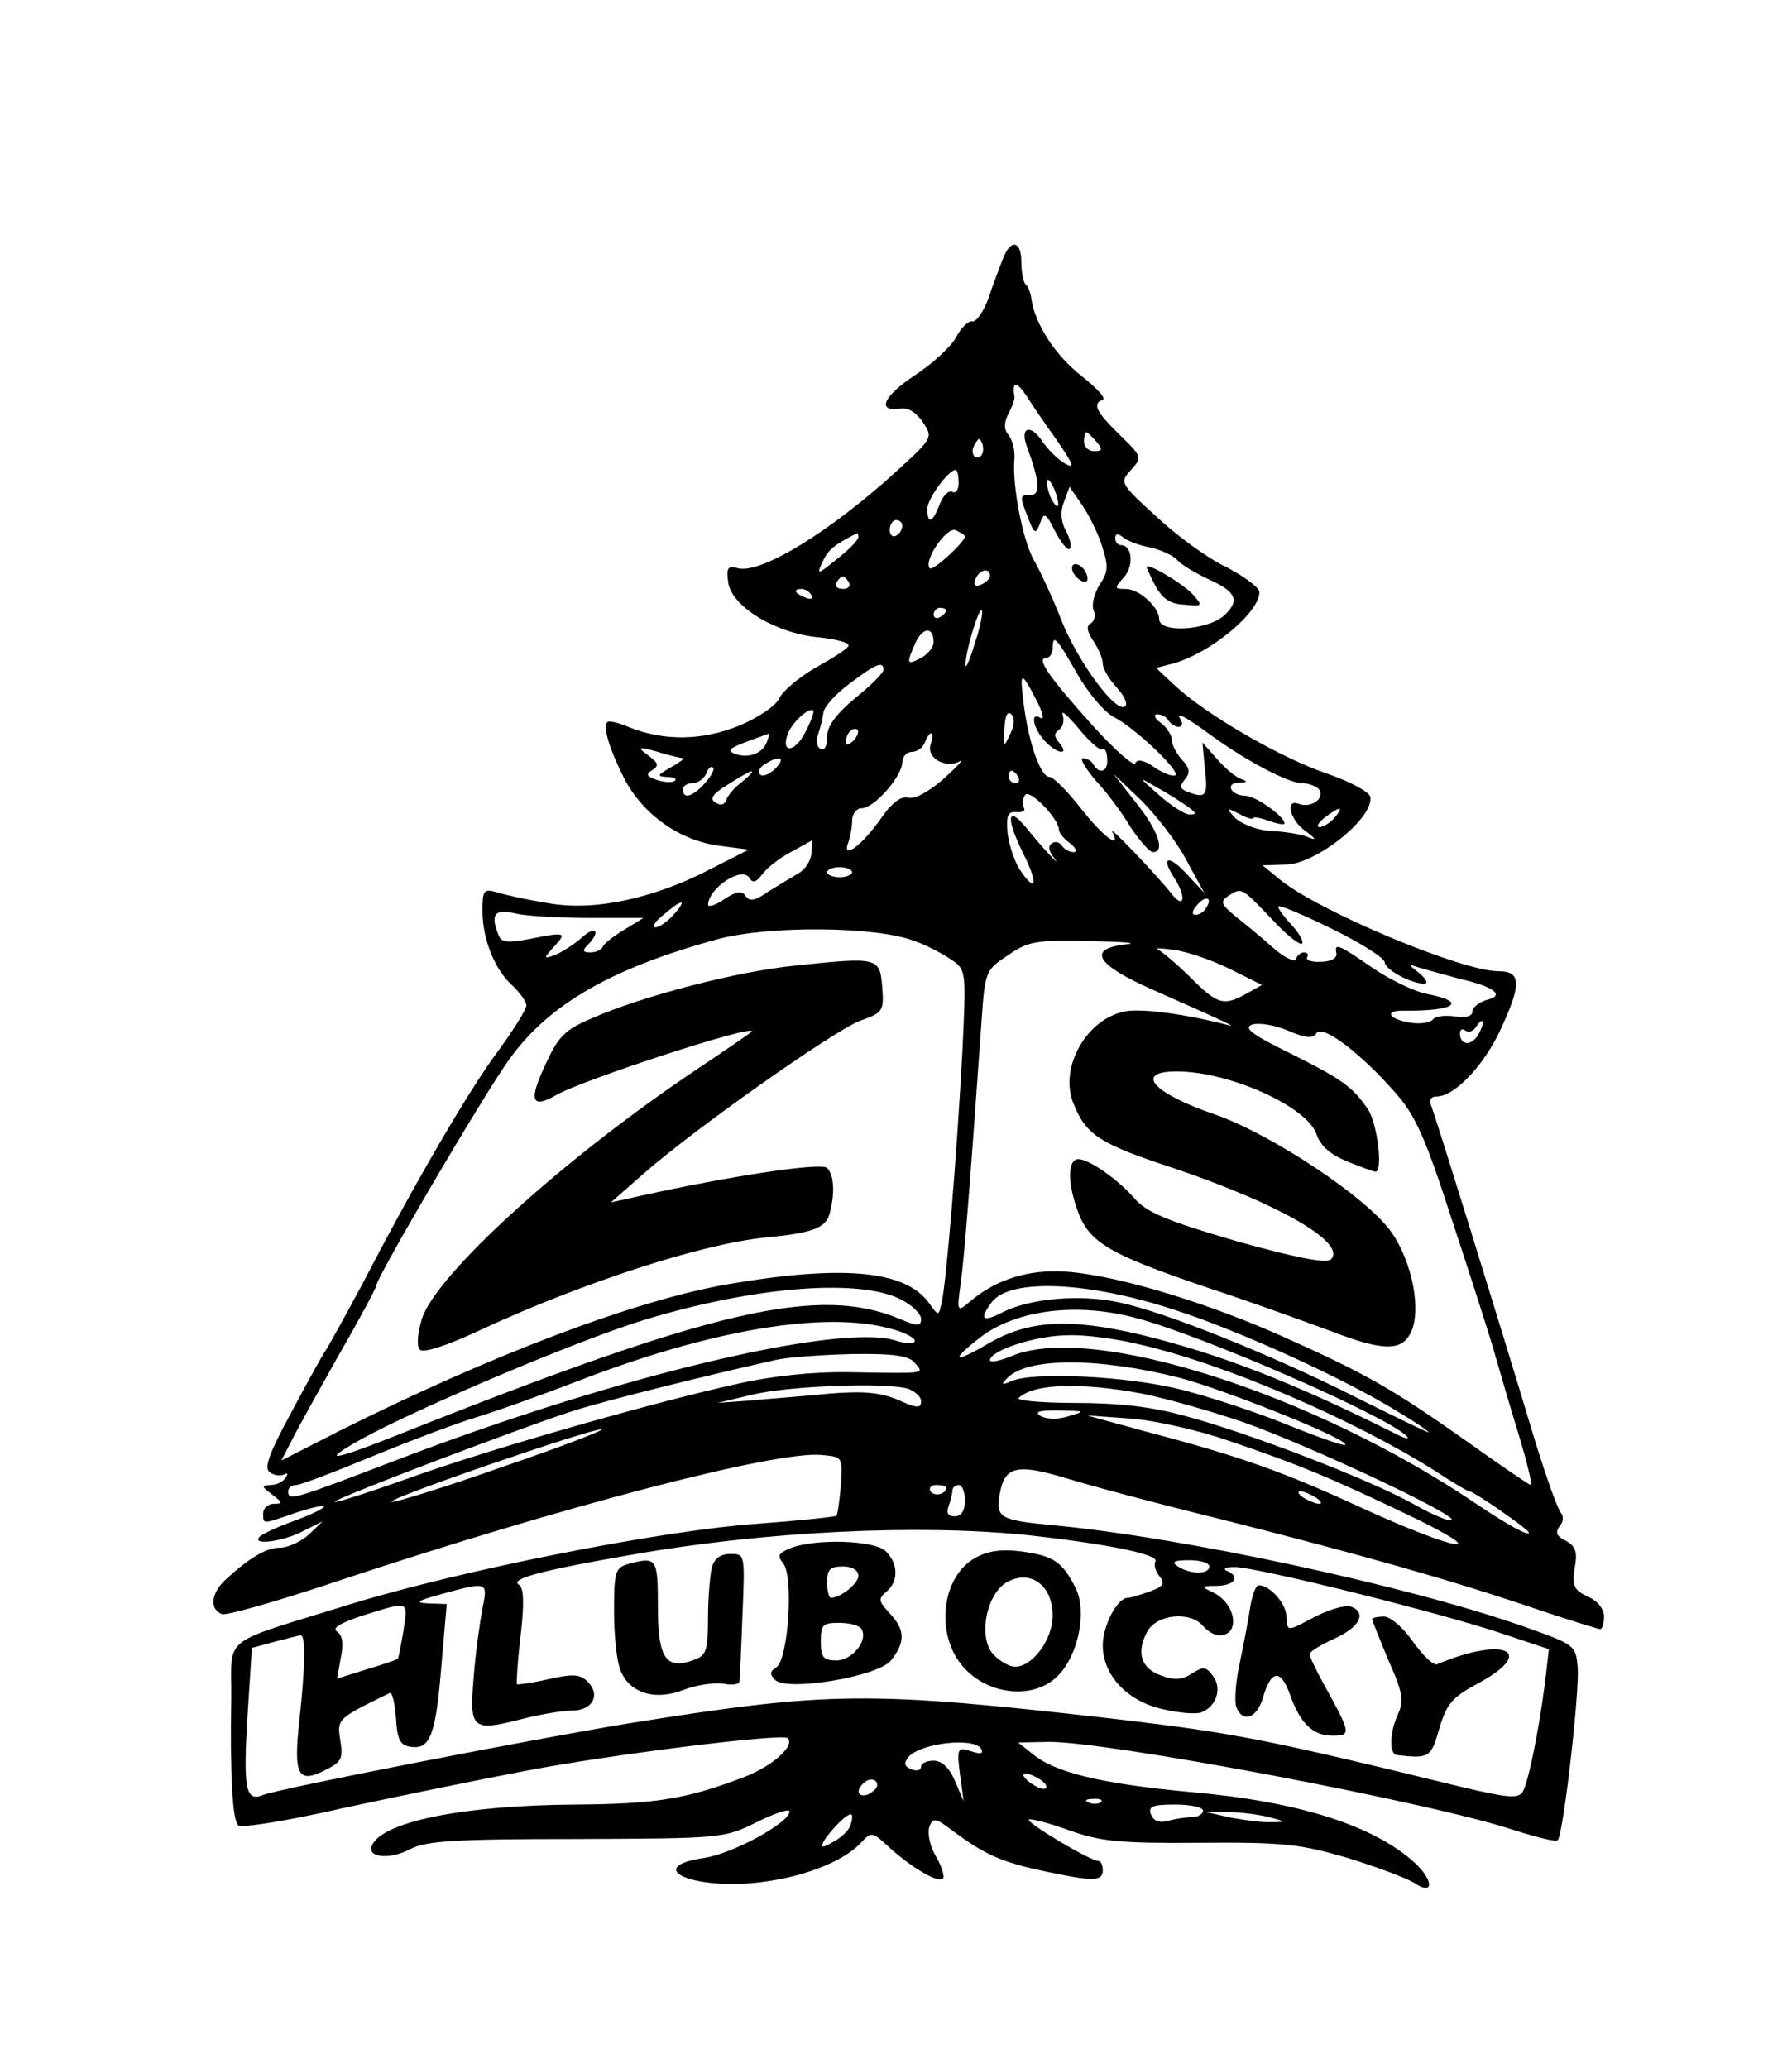
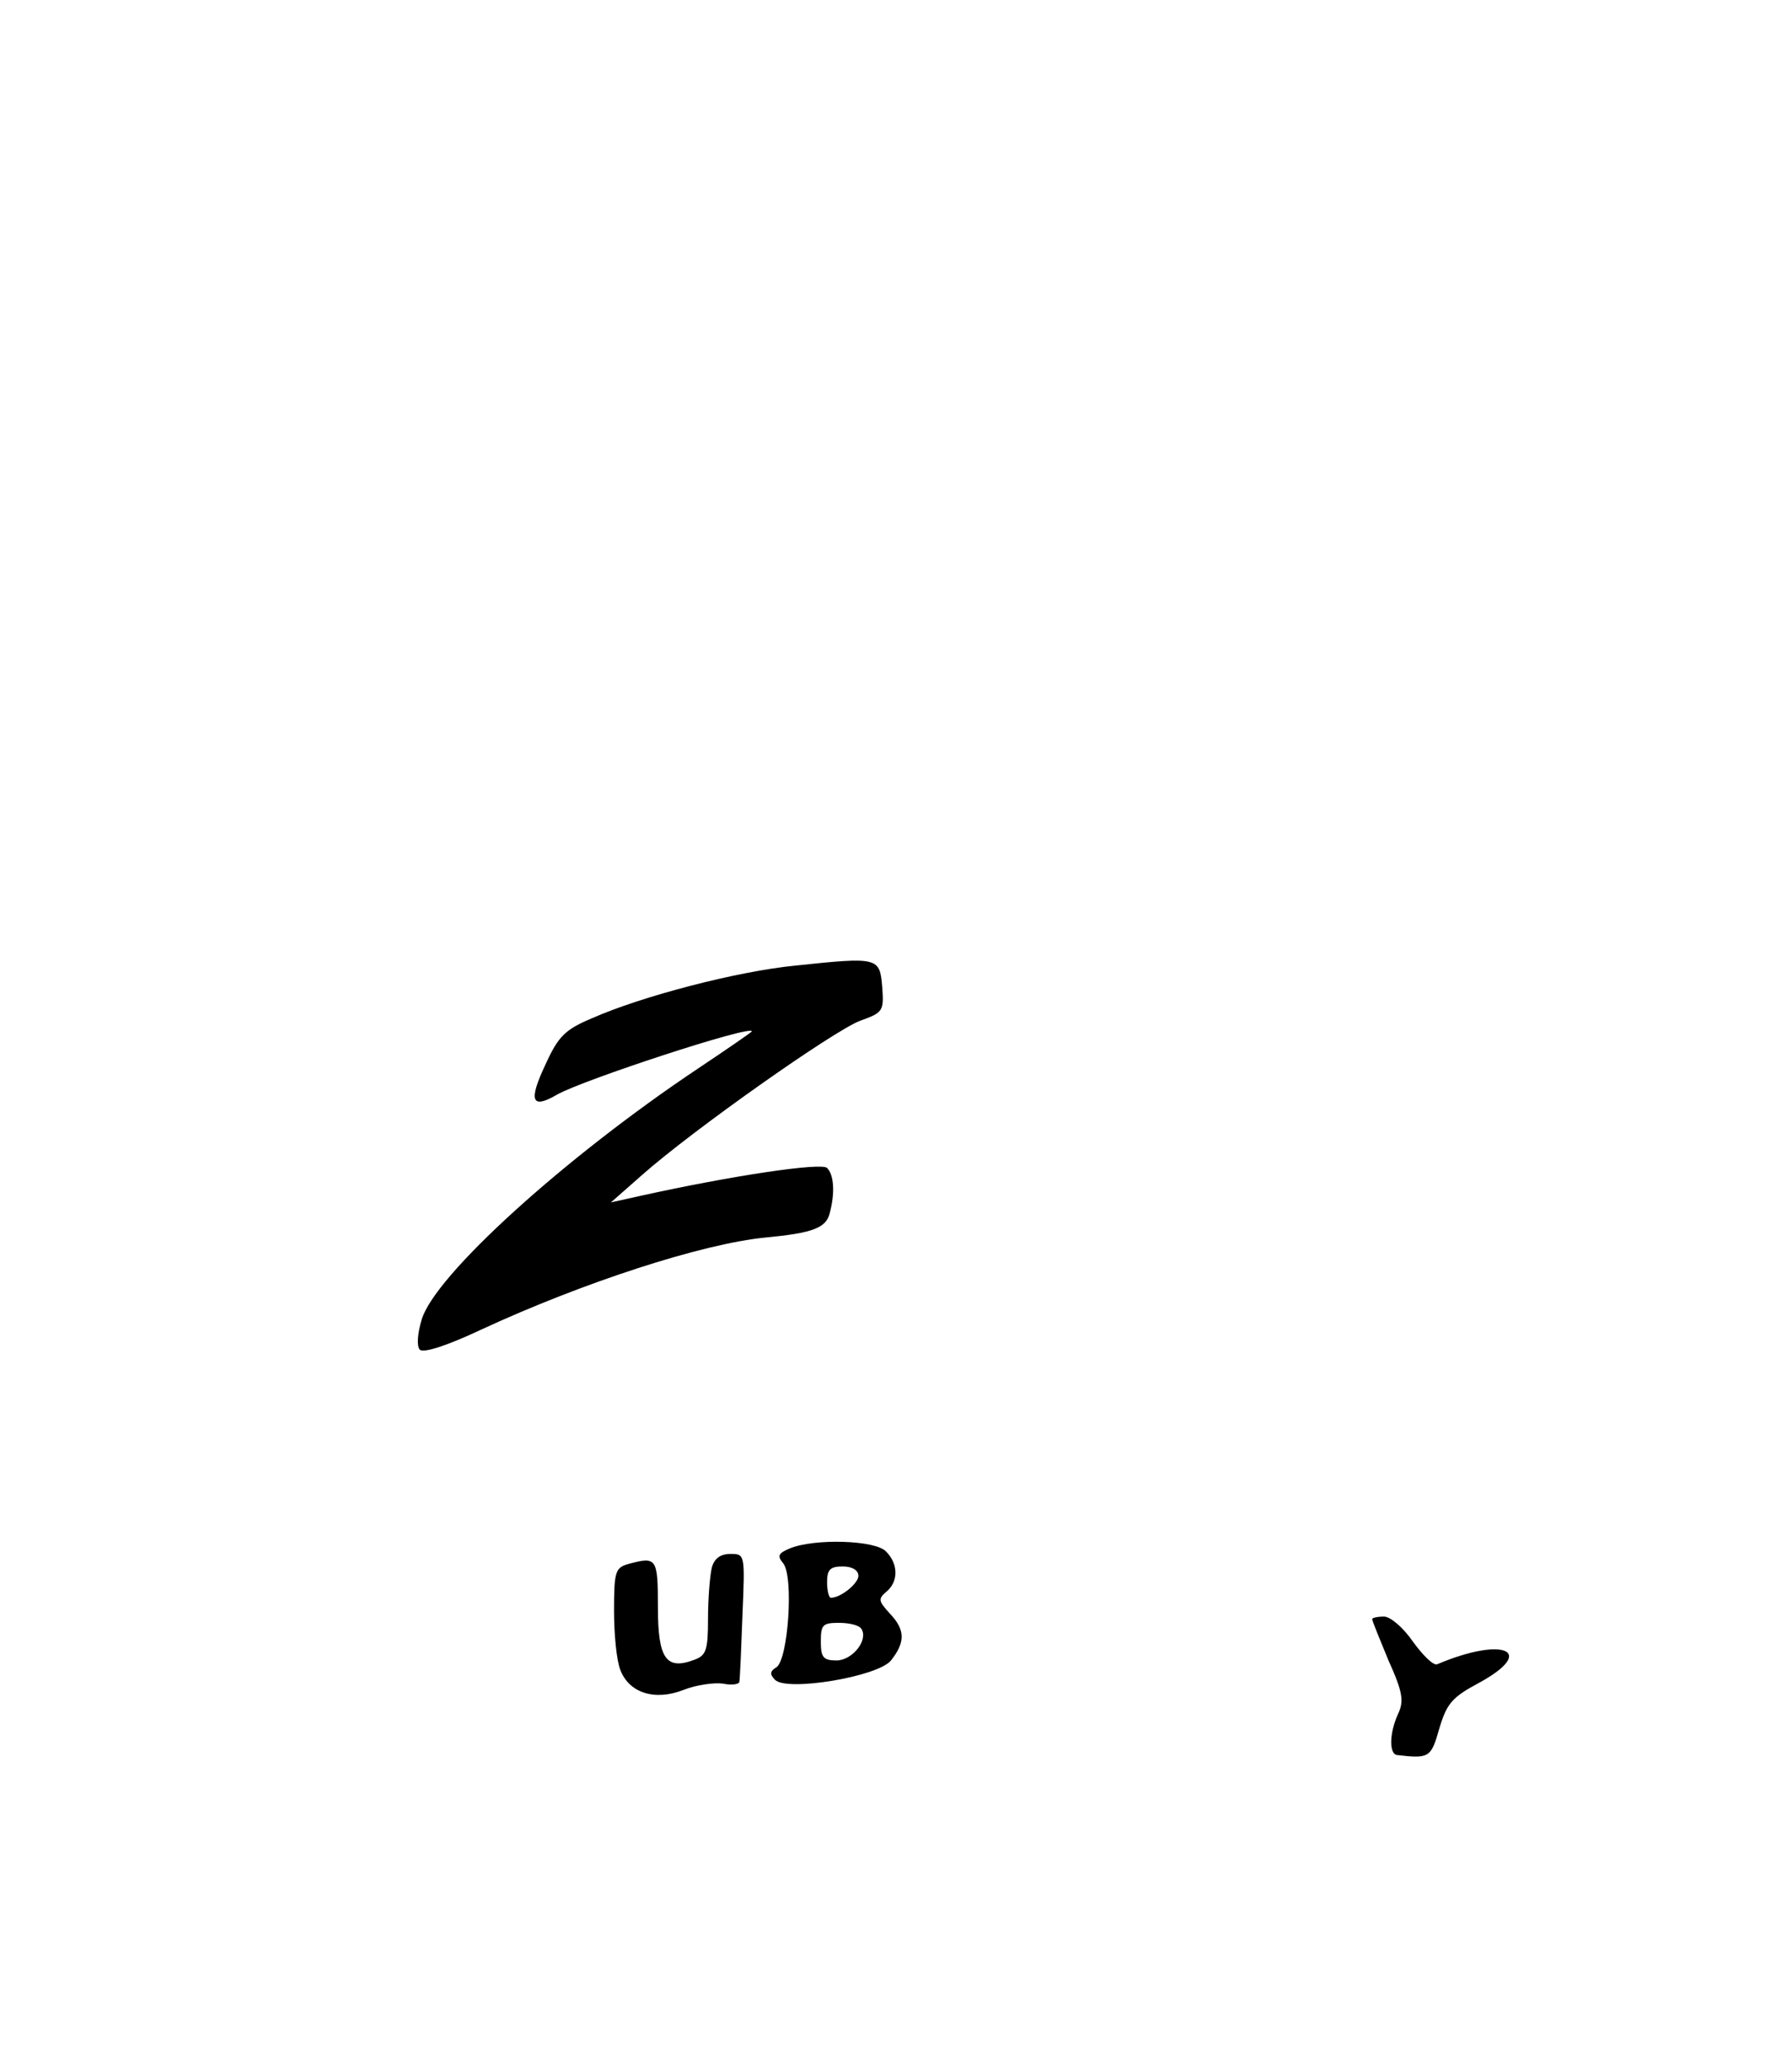
<svg xmlns="http://www.w3.org/2000/svg" version="1.0" width="286pt" height="330pt" viewBox="0 0 286 330" preserveAspectRatio="xMidYMid meet">
  <g transform="translate(0,330) scale(0.1,-0.1)" fill="#000000" stroke="none">
-     <path d="M1601 2888 c-5 -13 -16 -41 -23 -63 -8 -22 -20 -39 -26 -38 -6 2 -18 -10 -26 -25 -8 -15 -37 -42 -66 -61 -50 -33 -62 -59 -23 -53 13 2 26 -7 36 -22 16 -24 16 -25 -41 -77 -106 -97 -217 -165 -254 -156 -16 5 -19 1 -16 -21 4 -39 74 -82 143 -89 30 -3 52 -9 49 -14 -2 -5 -26 -20 -53 -35 -26 -15 -52 -37 -57 -48 -5 -12 -33 -31 -64 -44 -59 -24 -119 -25 -175 -3 -16 7 -32 11 -35 9 -9 -6 2 -42 26 -90 30 -58 89 -100 153 -108 l46 -6 -63 -32 c-91 -47 -187 -67 -259 -53 -32 5 -68 13 -80 17 -21 6 -23 3 -23 -30 0 -45 20 -95 49 -120 11 -11 21 -24 21 -31 0 -6 -20 -38 -44 -71 -46 -61 -133 -210 -218 -374 -28 -52 -54 -99 -58 -105 -4 -5 -29 -50 -55 -99 -37 -68 -44 -90 -34 -96 7 -5 17 -6 23 -3 5 3 6 1 2 -5 -4 -7 -15 -12 -24 -12 -15 -1 -15 -2 2 -15 17 -13 18 -15 3 -15 -9 0 -17 -7 -17 -15 0 -18 -2 -18 50 0 24 8 45 13 47 11 2 -2 -17 -12 -44 -22 -26 -9 -52 -21 -58 -26 -16 -15 35 -9 68 8 l32 16 -22 -21 c-12 -11 -33 -21 -46 -21 -22 0 -49 -16 -88 -52 -22 -21 -25 -46 -5 -54 7 -3 94 22 192 55 353 117 690 205 764 199 35 -3 35 -3 32 -48 -2 -24 -5 -46 -7 -49 -3 -2 -60 -8 -128 -13 -154 -11 -471 -74 -647 -128 -212 -66 -190 -48 -191 -149 -2 -125 2 -195 11 -204 4 -5 79 7 166 27 88 19 220 46 294 60 136 26 409 60 417 52 13 -13 -28 -48 -77 -65 -88 -33 -138 -40 -260 -41 -182 -1 -314 -28 -327 -67 -6 -18 30 -21 62 -4 25 13 72 16 265 16 233 1 235 1 288 27 28 14 52 22 52 17 0 -18 -90 -67 -135 -74 -97 -14 -26 -50 79 -40 73 7 142 33 171 65 16 17 17 17 46 -10 36 -32 77 -56 84 -48 3 3 -2 19 -11 35 -10 16 -14 37 -11 47 6 16 10 15 39 -7 50 -37 77 -49 143 -63 79 -17 95 -17 95 1 0 8 -3 15 -7 15 -13 0 -115 61 -111 66 3 2 31 -5 64 -17 51 -18 80 -21 209 -20 134 1 160 -2 235 -24 46 -14 94 -32 107 -40 31 -21 32 3 1 32 -66 60 -186 98 -358 113 -141 13 -216 31 -251 60 l-24 19 50 1 c97 0 611 -97 742 -141 35 -11 66 -19 69 -16 9 8 35 237 32 275 -3 36 -4 37 -83 65 -183 65 -548 144 -757 163 -83 8 -90 12 -82 52 8 42 28 46 105 23 35 -11 147 -41 249 -66 221 -56 360 -95 496 -141 56 -19 105 -34 108 -34 3 0 6 9 6 20 0 12 -10 25 -26 32 -22 10 -25 17 -21 45 5 26 2 35 -14 44 -15 7 -17 14 -10 23 6 7 7 16 2 22 -5 5 -23 56 -41 114 -64 213 -155 505 -165 533 -5 11 -2 17 8 17 28 0 74 48 101 105 35 75 34 95 -3 95 -58 0 -287 96 -348 146 l-28 23 36 1 c49 0 142 75 136 108 -1 8 -33 25 -71 38 -73 25 -192 94 -241 140 l-30 28 27 7 c59 16 138 81 138 114 0 7 -24 25 -53 40 -30 14 -80 51 -112 81 -58 53 -58 54 -40 74 18 20 18 21 -18 56 -38 37 -44 50 -27 56 6 2 -10 19 -34 38 -41 32 -74 82 -80 123 -1 9 -5 20 -9 23 -4 4 -7 20 -7 36 0 34 -17 37 -29 6z m86 -291 c26 -38 29 -46 13 -37 -11 6 -27 22 -36 35 -19 29 -37 24 -25 -8 20 -54 22 -77 6 -77 -18 0 -18 -1 -4 -37 10 -26 12 -26 19 -8 6 18 9 17 24 -13 10 -19 20 -31 23 -28 4 3 1 16 -6 29 -8 15 -9 31 -3 46 l9 24 20 -29 c11 -16 26 -46 32 -66 10 -31 10 -41 -4 -61 -8 -13 -13 -31 -10 -40 4 -8 2 -18 -4 -22 -8 -4 -6 -13 4 -28 8 -12 15 -28 15 -36 0 -8 10 -25 22 -38 12 -13 18 -26 14 -30 -13 -14 -75 69 -102 137 -14 36 -34 79 -44 96 -18 32 -35 121 -31 162 1 13 -3 29 -9 37 -8 10 -8 19 -1 34 6 11 11 24 10 28 -4 24 3 25 18 3 9 -14 31 -47 50 -73z m63 -2 c10 -12 10 -15 -4 -15 -9 0 -16 7 -16 15 0 8 2 15 4 15 2 0 9 -7 16 -15z m-184 -22 c-10 -10 -19 5 -10 18 6 11 8 11 12 0 2 -7 1 -15 -2 -18z m-36 -44 c0 -11 -5 -17 -10 -14 -6 3 -14 -5 -20 -19 -11 -30 -20 -34 -20 -8 0 16 34 62 45 62 3 0 5 -9 5 -21z m159 -34 c0 -5 -4 -3 -9 5 -5 8 -9 22 -9 30 0 16 17 -16 18 -35z m-249 -34 c0 -6 -4 -13 -10 -16 -5 -3 -10 1 -10 9 0 9 5 16 10 16 6 0 10 -4 10 -9z m100 -17 c0 -9 -51 -56 -56 -51 -11 11 26 66 41 61 8 -4 15 -8 15 -10z m-170 -1 c0 -5 -15 -20 -34 -35 -32 -26 -33 -26 -23 -4 9 19 19 27 55 45 1 0 2 -2 2 -6z m467 -17 c17 -4 36 -13 42 -20 6 -7 29 -21 51 -31 44 -20 49 -34 23 -58 -27 -23 -103 -28 -103 -5 0 19 -32 48 -53 48 -19 0 -19 1 -3 19 16 18 13 51 -5 51 -5 0 -9 5 -9 11 0 8 4 8 13 1 6 -5 26 -13 44 -16z m-257 -45 c0 -5 -7 -11 -14 -14 -10 -4 -13 -1 -9 9 6 15 23 19 23 5z m-225 -11 c3 -5 -1 -10 -10 -10 -9 0 -13 5 -10 10 3 6 8 10 10 10 2 0 7 -4 10 -10z m-60 -20 c3 -6 -1 -7 -9 -4 -18 7 -21 14 -7 14 6 0 13 -4 16 -10z m215 -24 c0 -3 -4 -8 -10 -11 -5 -3 -10 -1 -10 4 0 6 5 11 10 11 6 0 10 -2 10 -4z m46 -52 c-8 -27 -15 -43 -15 -35 -1 18 21 92 26 87 2 -2 -2 -26 -11 -52z m-66 1 c0 -8 -9 -19 -20 -25 -23 -12 -24 -10 -9 24 12 26 29 26 29 1z m229 -50 c17 -30 43 -61 58 -69 34 -17 106 -86 99 -93 -3 -3 -18 2 -33 12 -17 12 -28 14 -31 7 -2 -6 -33 21 -69 61 -70 78 -90 107 -73 107 5 0 10 7 10 15 0 24 6 18 39 -40z m-309 6 c0 -5 -20 -25 -45 -45 -31 -26 -45 -45 -45 -62 0 -15 -4 -23 -11 -19 -6 4 -7 14 -3 24 3 9 7 24 8 33 1 10 20 31 42 47 41 31 54 37 54 22z m245 -50 c9 -18 12 -30 6 -27 -17 11 -13 -15 6 -36 19 -21 41 -25 24 -4 -9 10 -9 16 -1 21 6 4 9 14 6 24 -3 9 8 -1 25 -21 17 -21 34 -36 38 -34 4 3 8 -4 8 -15 2 -20 -12 -26 -22 -9 -3 6 -11 10 -17 10 -5 0 4 -16 21 -36 18 -19 43 -53 56 -75 14 -21 30 -39 35 -39 20 0 9 34 -27 79 l-36 46 44 -42 c24 -24 57 -66 72 -95 l29 -53 -27 29 c-31 34 -44 29 -19 -8 17 -28 14 -47 -5 -24 -25 32 -102 112 -96 101 16 -31 -14 -9 -50 37 -22 28 -44 50 -50 50 -14 0 -33 53 -41 115 -7 55 -5 56 21 6z m-370 -50 c-16 -32 -39 -34 -28 -3 6 18 34 44 41 38 2 -2 -4 -18 -13 -35z m327 -3 c-10 -22 -11 -21 -9 9 1 21 5 29 11 23 6 -6 5 -18 -2 -32z m253 22 c3 -5 11 -10 16 -10 6 0 7 5 3 12 -8 13 7 5 51 -27 55 -40 122 -75 143 -75 11 0 24 -5 28 -11 8 -14 -14 -29 -33 -22 -22 9 -15 -25 10 -43 19 -14 19 -16 2 -9 -11 4 -37 8 -58 9 -21 1 -45 11 -55 20 -16 17 -16 18 6 7 12 -7 22 -9 22 -7 0 3 11 1 25 -4 14 -5 25 -7 25 -4 0 11 -45 43 -62 44 -23 0 -34 20 -11 21 14 0 15 2 3 6 -8 3 -25 17 -38 32 l-23 26 4 -42 c5 -43 2 -48 -27 -37 -13 5 -14 9 -5 20 9 11 8 18 -5 32 -9 10 -16 24 -16 32 0 7 -8 19 -17 26 -10 7 -13 14 -6 14 6 0 15 -4 18 -10z m-503 -32 c-7 -7 -12 -8 -12 -2 0 6 3 14 7 17 3 4 9 5 12 2 2 -3 -1 -11 -7 -17z m-138 -2 c-7 -19 -30 -27 -51 -19 -16 6 -9 10 54 32 1 1 0 -5 -3 -13z m261 -5 c-6 -21 24 -38 47 -26 7 4 -5 -9 -26 -28 -23 -20 -46 -33 -56 -30 -12 3 -27 -8 -46 -36 -30 -42 -61 -64 -50 -35 3 8 6 24 6 35 0 10 7 19 15 19 20 0 64 50 65 73 0 9 7 17 15 17 9 0 18 7 21 15 9 22 16 18 9 -4z m-395 -21 c3 -1 -6 -7 -20 -15 -21 -12 -22 -14 -6 -15 11 0 17 -3 13 -6 -3 -3 -15 -3 -28 1 -17 6 -19 9 -8 16 11 7 10 11 -6 23 -19 14 -17 15 15 6 19 -6 37 -10 40 -10z m147 -17 c-9 -9 -20 -13 -24 -9 -4 4 -1 11 7 16 25 16 35 11 17 -7z m-112 -23 c-20 -22 -35 -26 -35 -10 0 6 7 10 15 10 9 0 18 7 22 15 3 9 8 13 11 10 3 -2 -3 -14 -13 -25z m59 2 c-12 -9 -23 -22 -25 -29 -3 -8 -9 -9 -17 -4 -10 6 -5 14 20 29 40 26 51 28 22 4z m441 8 c3 -5 1 -10 -4 -10 -6 0 -11 5 -11 10 0 6 2 10 4 10 3 0 8 -4 11 -10z m270 -47 c14 -10 16 -13 4 -13 -8 0 -30 14 -49 31 -34 30 -34 30 -5 13 17 -9 39 -23 50 -31z m-205 -37 c0 -5 8 -15 18 -22 9 -7 12 -14 5 -14 -6 0 -15 5 -18 10 -4 6 -11 8 -16 4 -7 -4 -5 -12 3 -23 16 -21 -21 19 -45 49 -29 35 -32 15 -5 -40 26 -51 22 -68 -5 -27 -8 13 -17 39 -19 58 -2 27 0 34 14 33 10 -1 15 2 12 7 -3 5 -2 14 2 20 6 11 53 -36 54 -55z m440 19 c-7 -8 -18 -15 -24 -15 -6 0 -2 7 8 15 25 19 32 19 16 0z m-835 -57 c-1 -12 -10 -26 -21 -32 -10 -6 -32 -19 -48 -29 -21 -15 -30 -16 -36 -7 -6 9 -14 8 -34 -5 -14 -10 -26 -13 -26 -9 1 27 54 62 66 43 5 -9 11 -7 20 5 7 10 27 26 46 36 18 10 33 18 34 19 0 0 0 -9 -1 -21z m65 -30 c0 -4 -9 -8 -20 -8 -11 0 -20 4 -20 8 0 4 9 8 20 8 11 0 20 -4 20 -8z m669 -74 c23 -25 45 -43 49 -40 3 3 -4 16 -16 29 -12 13 -22 26 -22 30 0 4 38 -12 85 -35 47 -23 85 -47 85 -54 0 -11 42 -34 63 -34 7 0 3 8 -8 17 -18 14 -18 15 -1 9 10 -3 39 -11 65 -18 57 -13 74 -27 43 -34 -12 -4 -22 -12 -22 -18 0 -8 -11 -11 -29 -8 -16 2 -31 0 -34 -5 -4 -5 -20 -8 -37 -5 -32 5 -42 19 -12 19 85 -1 106 14 38 27 -19 4 -57 22 -85 41 -55 38 -62 41 -58 23 1 -7 -9 -13 -25 -13 -15 -1 -24 3 -22 7 3 4 1 8 -5 8 -5 0 -11 -5 -13 -11 -2 -5 -19 3 -38 20 -19 17 -46 39 -60 50 -21 18 -23 22 -10 31 22 14 21 14 69 -36z m-104 17 c-3 -6 -11 -11 -17 -11 -6 0 -6 6 2 15 14 17 26 13 15 -4z m-850 -11 c-10 -11 -23 -20 -29 -20 -6 1 0 10 13 20 30 26 39 26 16 0z m-134 -5 l86 0 -31 -19 c-17 -10 -32 -22 -34 -27 -2 -5 -11 -9 -20 -9 -12 0 -13 3 -4 12 22 22 12 32 -10 11 -13 -11 -32 -23 -42 -27 -19 -7 -19 -6 -1 14 20 22 18 23 -42 11 -33 -6 -43 -5 -47 6 -14 34 -7 43 27 35 17 -4 71 -7 118 -7z m519 -37 c20 -7 46 -21 59 -30 23 -16 23 -18 17 -145 -9 -169 -26 -372 -33 -401 -5 -23 -5 -23 -20 -2 -37 52 -135 62 -318 31 -148 -25 -378 -112 -624 -235 l-92 -47 17 33 c9 18 43 79 75 136 33 57 59 106 59 109 0 13 175 311 214 364 63 87 163 144 331 190 81 22 254 21 315 -3z m338 -5 c-65 -7 -49 -33 45 -74 113 -50 134 -60 117 -55 -65 17 -137 27 -164 22 -63 -12 -107 -92 -82 -149 20 -49 42 -63 161 -102 168 -57 275 -119 249 -145 -7 -7 -57 3 -150 29 -113 33 -144 46 -164 69 -26 30 -72 62 -89 62 -16 0 -18 -33 -3 -77 18 -55 47 -73 209 -128 70 -23 158 -55 196 -69 83 -32 113 -33 128 -4 18 34 4 112 -30 161 -37 54 -190 156 -281 188 -100 34 -131 69 -62 69 84 0 208 -56 223 -100 7 -20 23 -33 50 -44 22 -9 42 -16 44 -16 13 0 3 78 -12 100 -25 36 -40 47 -126 90 -61 30 -73 40 -58 45 11 3 36 -1 57 -10 28 -12 39 -13 45 -4 9 15 71 -32 126 -95 32 -36 48 -72 90 -202 29 -88 59 -181 67 -209 8 -27 25 -87 39 -132 14 -46 23 -83 20 -83 -2 0 -48 31 -101 69 -122 86 -161 108 -297 169 -133 59 -282 102 -357 103 -55 1 -103 -16 -142 -50 -18 -15 -19 -14 -13 29 6 41 16 172 33 413 6 87 6 88 42 112 33 23 46 25 132 23 52 -1 78 -3 58 -5z m166 -40 l50 -25 -25 -14 c-36 -20 -46 -17 -88 25 -21 21 -45 41 -52 45 -8 3 4 3 25 0 22 -3 62 -17 90 -31z m396 -103 c-11 -20 -30 -19 -30 1 0 6 4 8 9 4 5 -3 12 -1 16 5 12 19 16 10 5 -10z m-922 -424 c18 -9 32 -23 32 -31 0 -12 -5 -12 -34 0 -129 54 -296 16 -796 -183 -113 -45 -132 -47 -60 -7 90 49 347 158 450 189 175 53 342 66 408 32z m435 -16 c104 -33 276 -112 358 -163 27 -16 49 -31 49 -33 0 -1 -52 24 -116 56 -135 68 -302 135 -376 151 -62 14 -144 7 -187 -15 -33 -17 -39 -12 -18 16 29 38 153 33 290 -12z m-58 -14 c105 -28 399 -156 430 -188 6 -6 -3 -4 -20 5 -164 82 -281 127 -405 157 -115 27 -179 23 -244 -15 -55 -32 -60 -27 -11 11 58 44 155 56 250 30z m-392 -17 c20 -5 37 -14 37 -19 0 -5 -14 -5 -32 1 -93 27 -450 -59 -792 -190 -170 -65 -176 -67 -176 -51 0 6 6 10 13 10 6 0 59 20 117 44 58 24 134 53 170 64 36 11 108 37 160 57 214 83 398 114 503 84z m397 -25 c136 -31 341 -120 468 -200 29 -19 54 -34 57 -34 7 0 95 -61 95 -66 0 -6 -32 11 -84 46 -260 176 -614 289 -741 236 -19 -8 -35 -11 -35 -7 0 16 75 40 125 40 28 1 79 -6 115 -15z m-360 -29 c15 -18 21 -17 -105 -15 -57 1 -124 -6 -180 -19 -132 -29 -395 -104 -525 -151 -62 -22 -115 -39 -116 -37 -4 4 304 121 386 147 56 17 204 54 320 80 19 4 74 8 121 9 66 1 90 -3 99 -14z m423 -24 c75 -20 272 -99 264 -107 -2 -2 -43 12 -92 32 -49 20 -125 45 -169 56 -86 22 -237 29 -271 14 -16 -7 -18 -6 -8 4 31 34 145 34 276 1z m-435 -17 c12 -4 22 -13 22 -20 0 -12 -6 -12 -37 2 -29 12 -55 14 -108 10 -38 -4 -95 -8 -125 -11 l-55 -4 55 13 c57 14 209 20 248 10z m374 -8 c40 -8 114 -29 163 -46 105 -37 341 -148 332 -156 -3 -3 -30 8 -60 25 -67 38 -263 114 -365 141 -53 15 -108 21 -176 21 -55 0 -95 4 -90 8 24 23 99 25 196 7z m-116 -36 c-17 -6 -36 -5 -45 0 -11 7 -3 9 29 9 42 -1 43 -1 16 -9z m254 -39 c115 -39 167 -61 290 -120 141 -68 74 -57 -80 14 -124 57 -192 81 -340 120 l-95 26 70 -5 c39 -3 109 -19 155 -35z m-1155 -41 c-93 -33 -174 -58 -180 -57 -11 4 312 115 335 116 8 0 -61 -27 -155 -59z m705 -34 c0 -11 -19 -15 -25 -6 -3 5 1 10 9 10 9 0 16 -2 16 -4z m30 -21 c0 -16 -6 -25 -16 -25 -11 0 -14 5 -10 16 3 9 6 20 6 25 0 5 5 9 10 9 6 0 10 -11 10 -25z m560 5 c8 -5 11 -10 5 -10 -5 0 -17 5 -25 10 -8 5 -10 10 -5 10 6 0 17 -5 25 -10z m-460 -60 c127 -14 211 -31 204 -42 -3 -5 0 -15 6 -23 10 -12 7 -17 -15 -25 -14 -5 -30 -10 -35 -10 -17 0 -40 -45 -40 -76 0 -48 40 -90 97 -102 25 -6 52 -8 60 -5 24 9 34 38 19 58 -11 15 -15 16 -34 4 -15 -10 -29 -11 -49 -3 -32 11 -40 37 -22 70 15 28 69 33 89 9 7 -8 18 -15 26 -15 34 0 27 50 -9 68 -21 10 -21 11 6 11 28 1 37 15 15 24 -7 3 -2 6 12 6 31 1 318 -70 424 -105 l78 -26 -6 -52 c-10 -78 -27 -162 -36 -176 -7 -11 -25 -9 -97 8 -319 78 -364 86 -548 108 -402 46 -460 45 -785 -7 -146 -24 -558 -104 -581 -114 -27 -11 -31 11 -24 126 l7 109 37 10 c20 5 38 10 41 10 8 0 7 -50 -2 -134 -10 -90 -3 -104 43 -80 24 12 27 18 22 47 -5 34 -5 34 79 75 4 2 8 -16 10 -40 2 -36 7 -44 25 -46 30 -4 39 21 48 136 l8 92 -29 1 c-23 1 -19 4 21 15 73 20 74 20 65 -23 -4 -21 -11 -70 -14 -110 -7 -84 -3 -87 79 -66 28 7 63 13 78 13 33 0 46 25 25 46 -12 12 -23 13 -63 4 -26 -6 -49 -9 -50 -8 -1 2 1 37 6 78 6 53 5 76 -3 81 -15 9 37 23 182 48 211 37 454 49 630 31z m290 -50 c0 -13 -30 -13 -50 0 -11 7 -7 10 18 10 17 0 32 -4 32 -10z m-1286 -102 c-4 -24 -8 -44 -9 -45 -1 -2 -23 -9 -49 -17 l-48 -15 6 34 c5 22 2 36 -6 41 -9 6 6 14 42 26 74 23 71 24 64 -24z m922 -189 c4 -8 -1 -9 -16 -4 -22 7 -23 5 -18 -36 l6 -44 -14 33 c-9 21 -21 32 -34 32 -11 0 -20 -4 -20 -10 0 -5 -7 -7 -15 -4 -12 5 -13 10 -5 20 19 22 104 32 116 13z m94 -49 c8 -5 12 -11 9 -14 -3 -3 -14 1 -25 9 -21 16 -8 20 16 5z m-260 -9 c0 -5 -7 -11 -15 -15 -15 -5 -20 5 -8 17 9 10 23 9 23 -2z m357 -27 c-3 -3 -12 -4 -19 -1 -8 3 -5 6 6 6 11 1 17 -2 13 -5z m163 -14 c0 -5 -8 -10 -17 -10 -10 0 -28 -3 -39 -6 -14 -4 -23 0 -27 10 -5 13 2 16 38 16 25 0 45 -4 45 -10z m-563 -24 c-3 -8 -16 -20 -28 -26 -17 -10 -20 -9 -14 2 12 19 39 46 44 42 2 -2 1 -10 -2 -18z m668 14 c27 -7 28 -8 5 -8 -14 -1 -43 3 -65 7 l-40 9 35 0 c19 0 49 -4 65 -8z" />
-     <path d="M1712 2388 c2 -6 10 -14 16 -16 7 -2 10 2 6 12 -7 18 -28 22 -22 4z" />
-     <path d="M1830 2395 c0 -1 6 -15 14 -30 11 -20 23 -29 46 -30 30 -3 30 -2 14 16 -15 17 -74 52 -74 44z" />
    <path d="M1270 1759 c-93 -9 -246 -49 -325 -84 -43 -18 -54 -29 -74 -73 -28 -59 -23 -73 18 -49 40 23 311 112 311 101 0 -1 -39 -28 -87 -60 -211 -141 -419 -329 -440 -400 -7 -23 -8 -43 -3 -48 6 -6 45 7 98 32 162 75 352 137 454 147 74 7 96 15 102 38 9 33 7 62 -4 73 -9 9 -151 -12 -300 -45 l-45 -10 50 44 c80 71 307 231 348 246 36 13 38 15 35 54 -4 47 -6 48 -138 34z" />
    <path d="M1261 829 c-19 -8 -21 -12 -11 -24 17 -21 8 -154 -11 -166 -10 -6 -11 -11 -2 -20 19 -19 164 5 185 31 23 29 23 49 -2 75 -18 20 -19 23 -5 35 19 16 19 44 -1 64 -17 18 -113 21 -153 5z m109 -44 c0 -12 -28 -35 -44 -35 -3 0 -6 11 -6 25 0 20 5 25 25 25 15 0 25 -6 25 -15z m5 -85 c11 -18 -15 -50 -40 -50 -21 0 -25 5 -25 30 0 27 3 30 29 30 17 0 33 -4 36 -10z" />
-     <path d="M1557 814 c-55 -30 -65 -124 -19 -175 37 -42 104 -51 143 -20 38 29 56 108 35 148 -21 41 -35 50 -86 57 -31 4 -53 1 -73 -10z m123 -92 c0 -39 -32 -82 -60 -82 -9 0 -25 9 -35 20 -25 28 -10 99 24 116 37 19 71 -7 71 -54z" />
    <path d="M1136 798 c-3 -13 -6 -49 -6 -81 0 -51 -3 -59 -22 -66 -45 -17 -58 2 -58 84 0 79 -2 81 -47 69 -21 -6 -23 -12 -23 -75 0 -37 4 -79 10 -94 14 -37 55 -50 101 -32 20 8 49 12 63 10 14 -3 26 -1 26 3 1 5 3 53 5 107 4 96 4 97 -19 97 -16 0 -26 -7 -30 -22z" />
-     <path d="M1995 733 c-3 -21 -11 -61 -17 -90 -6 -28 -8 -58 -5 -67 10 -27 34 -18 43 16 13 43 28 45 43 3 16 -45 36 -65 67 -65 30 0 30 3 -6 69 -17 30 -30 57 -30 61 0 4 18 15 40 25 40 18 52 41 26 51 -8 3 -32 -4 -55 -15 -49 -26 -46 -26 -48 1 -2 21 -27 48 -44 48 -5 0 -11 -17 -14 -37z" />
    <path d="M2190 716 c0 -3 12 -32 26 -66 23 -51 25 -65 15 -86 -14 -31 -14 -64 -1 -65 51 -6 54 -4 67 42 12 40 20 50 63 73 94 51 40 75 -66 30 -6 -3 -23 14 -39 36 -15 22 -36 40 -46 40 -11 0 -19 -2 -19 -4z" />
  </g>
</svg>